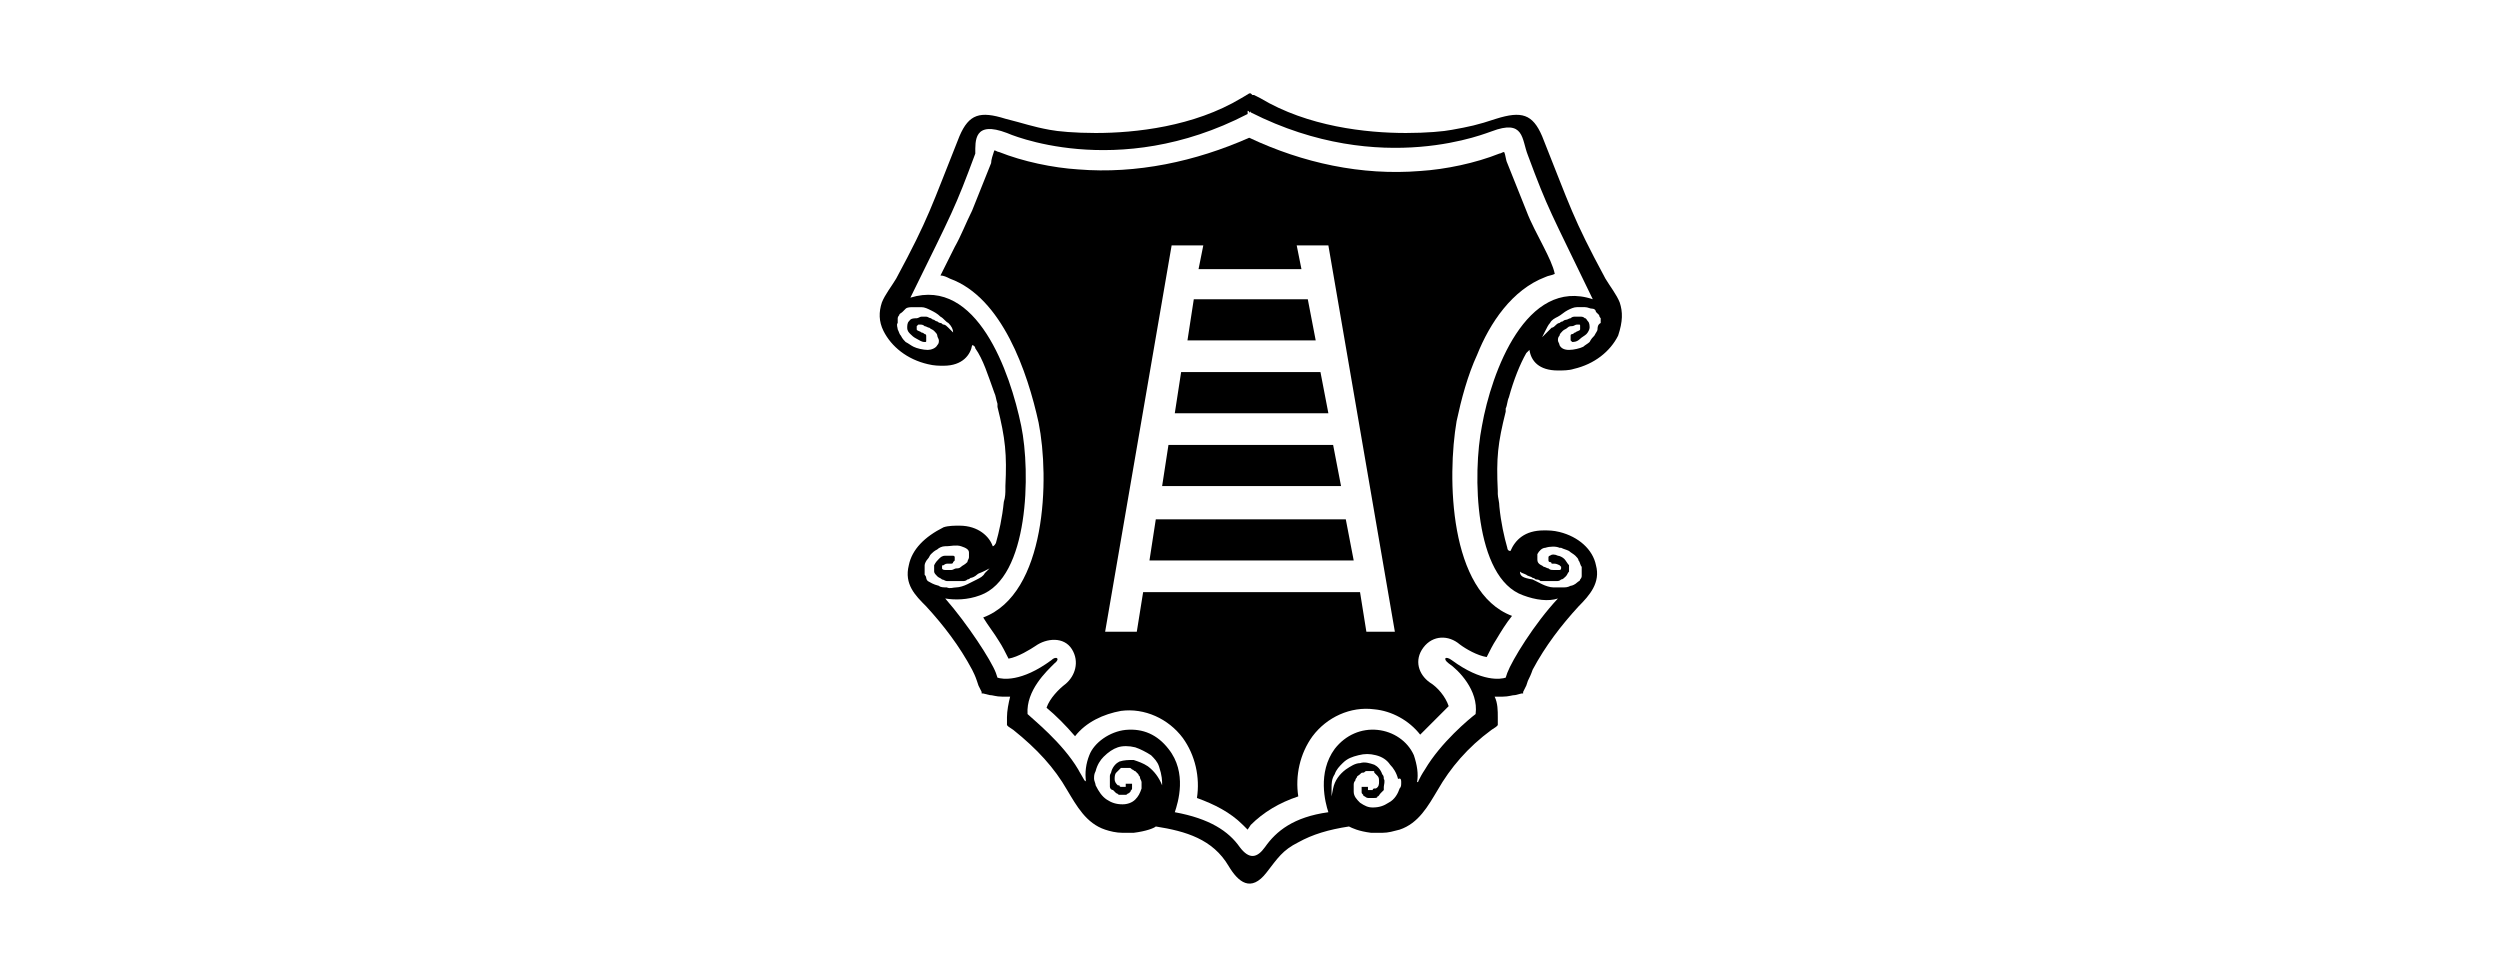
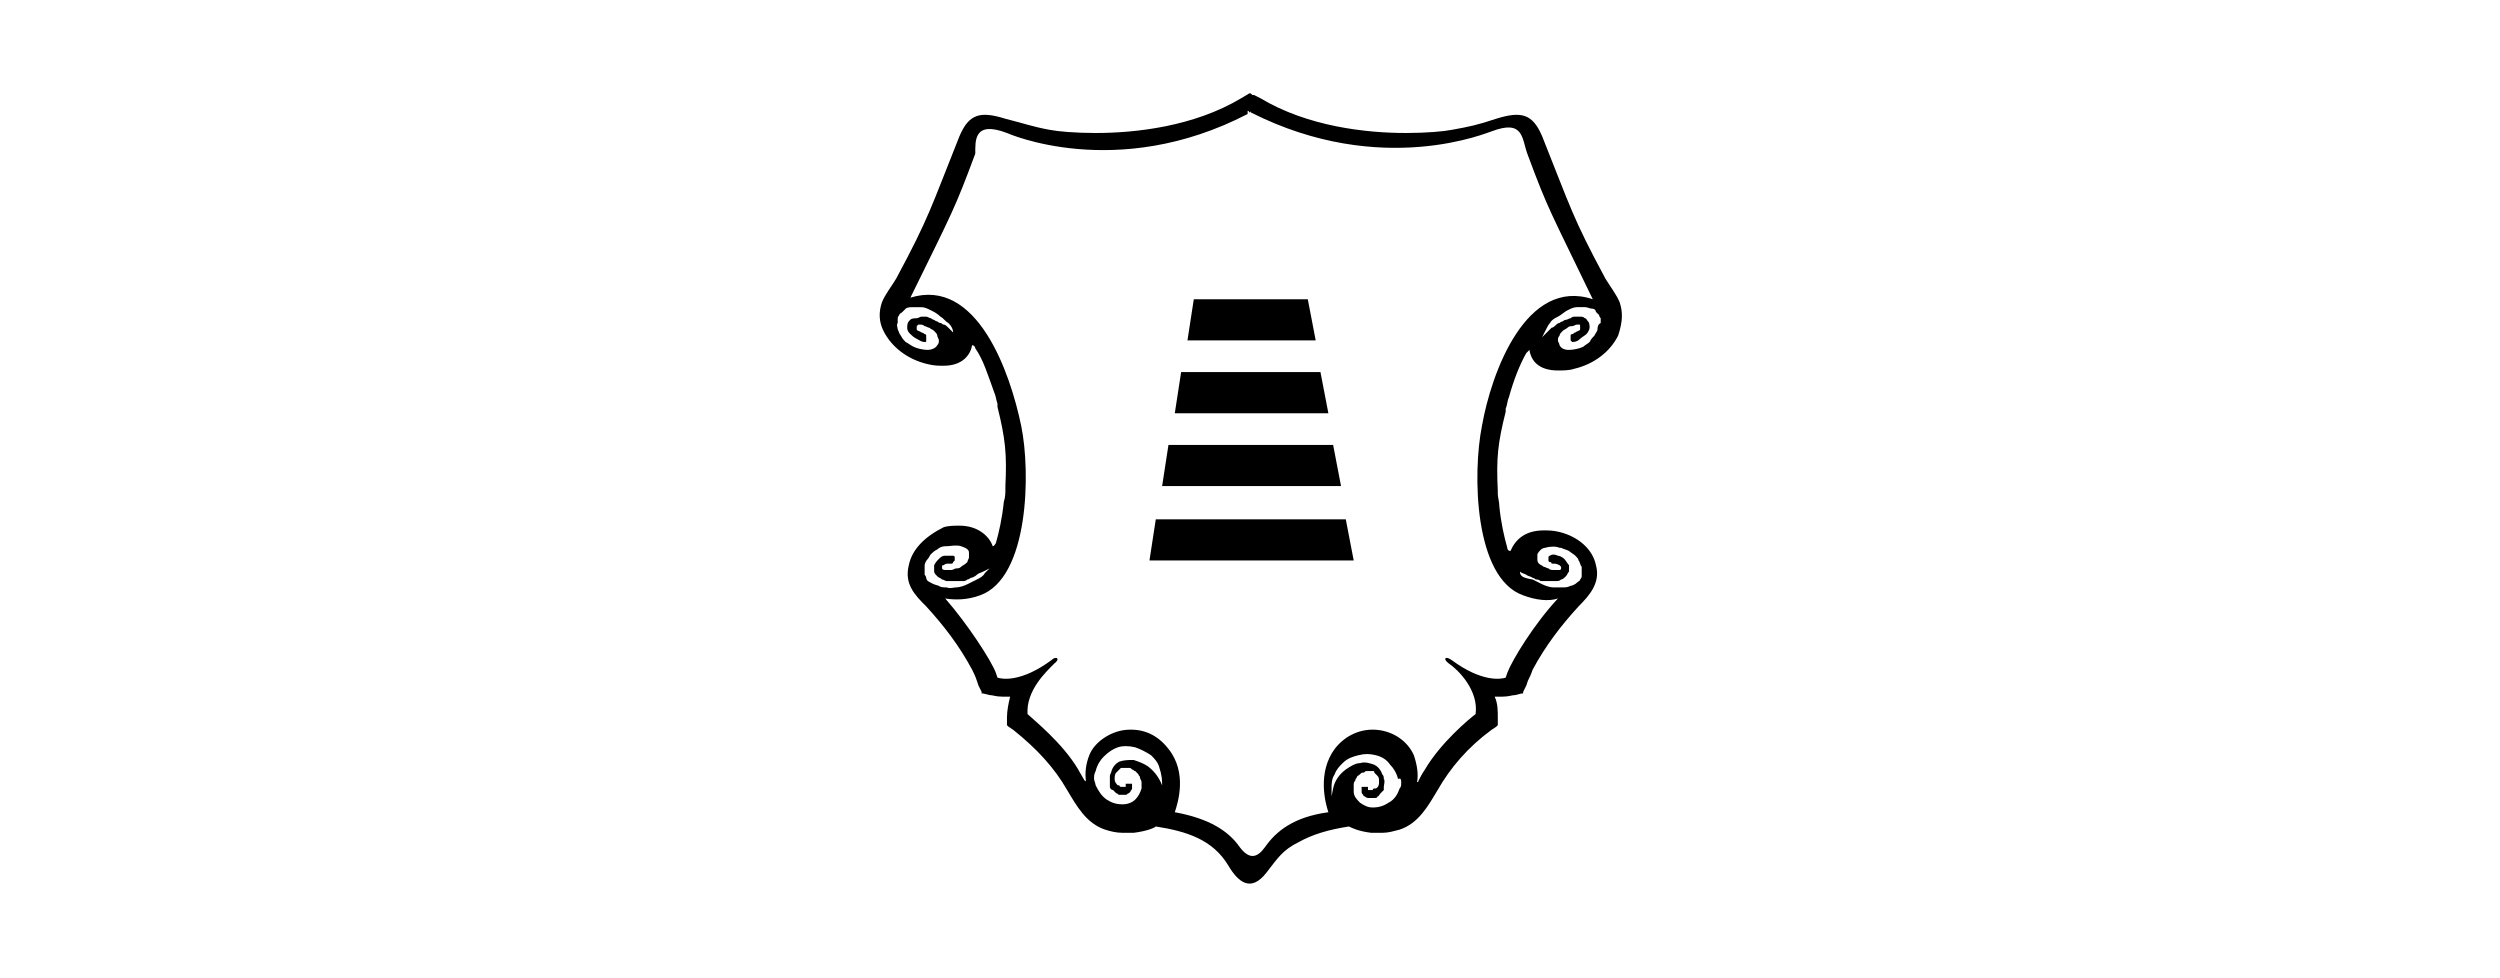
<svg xmlns="http://www.w3.org/2000/svg" version="1.1" x="0px" y="0px" viewBox="0 0 157.9 61.8" style="enable-background:new 0 0 157.9 61.8;" xml:space="preserve">
  <g id="Layer_1">
    <g id="Layer_1_2_">
      <g id="Layer_1_1_">
		</g>
    </g>
    <g id="Isolation_Mode">
      <g>
        <g>
          <path d="M102.3,19.1c-0.2-0.5-0.6-1-0.9-1.5c-2.1-3.9-2.2-4.5-4-9c-0.6-1.4-1.3-1.6-2.9-1.1c-1.2,0.4-1.7,0.5-2.8,0.7      c-0.5,0.1-1.6,0.2-2.9,0.2c-2.5,0-6.2-0.4-9.2-2.2L79.2,6h-0.1L79,5.9l0,0l0,0l0,0h-0.1l-0.5,0.3c-3,1.8-6.7,2.2-9.2,2.2      c-1.3,0-2.4-0.1-2.9-0.2c-1.1-0.2-1.6-0.4-2.8-0.7c-1.6-0.5-2.3-0.3-2.9,1.1c-1.8,4.5-1.9,5.1-4,9c-0.3,0.5-0.7,1-0.9,1.5      c-0.2,0.6-0.2,1.2,0.1,1.8c0.5,1,1.5,1.8,2.8,2.1c0.4,0.1,0.7,0.1,1,0.1c1.2,0,1.7-0.7,1.8-1.3c0.1,0,0.2,0.1,0.2,0.2l0,0l0,0      l0,0l0,0c0.5,0.7,0.8,1.7,1.2,2.8l0,0l0,0l0,0l0,0c0.1,0.2,0.1,0.4,0.2,0.7l0,0l0,0v0.2c0.5,2,0.6,3,0.5,5v0.2l0,0l0,0      c0,0.2,0,0.5-0.1,0.8l0,0l0,0c-0.1,1-0.3,1.9-0.5,2.6c0,0-0.1,0.2-0.2,0.2l0,0c-0.2-0.6-0.9-1.3-2.1-1.3c-0.3,0-0.7,0-1,0.1      c-1.2,0.6-2,1.4-2.2,2.4c-0.3,1.2,0.4,1.9,1.1,2.6l0,0c1.1,1.2,2.1,2.5,2.9,4c0.1,0.2,0.2,0.4,0.3,0.7l0.1,0.3l0.2,0.4v0.1h0.1      l0.4,0.1c0.2,0,0.4,0.1,0.8,0.1c0.2,0,0.3,0,0.5,0c-0.1,0.4-0.2,0.9-0.2,1.3v0.4v0.1l0.1,0.1l0.3,0.2c1.5,1.2,2.6,2.4,3.4,3.8      c0.6,1,1.2,2.1,2.4,2.5c0.3,0.1,0.7,0.2,1.1,0.2c0,0,0.1,0,0.2,0s0.1,0,0.2,0c0.1,0,0.2,0,0.3,0c0.8-0.1,1.3-0.3,1.4-0.4      c1.9,0.3,3.6,0.8,4.6,2.5c0.6,1,1.4,1.7,2.4,0.4c0.7-0.9,1-1.4,2-1.9c0.9-0.5,1.9-0.8,3.2-1c0.2,0.1,0.6,0.3,1.4,0.4      c0.1,0,0.2,0,0.3,0c0.1,0,0.1,0,0.2,0s0.1,0,0.2,0c0.4,0,0.7-0.1,1.1-0.2c1.2-0.4,1.8-1.5,2.4-2.5c0.8-1.4,1.9-2.7,3.4-3.8      l0.3-0.2l0.1-0.1v-0.1v-0.4c0-0.4,0-0.9-0.2-1.3c0.2,0,0.3,0,0.5,0c0.4,0,0.6-0.1,0.8-0.1l0.4-0.1h0.1v-0.1l0.2-0.4l0.1-0.3      c0.1-0.2,0.2-0.4,0.3-0.7c0.8-1.5,1.8-2.8,2.9-4l0,0c0.7-0.7,1.4-1.5,1.1-2.6c-0.2-1-1.1-1.8-2.3-2.1c-0.4-0.1-0.7-0.1-1-0.1      c-1.2,0-1.8,0.6-2.1,1.3l0,0c-0.2,0-0.2-0.2-0.2-0.2C95,33.9,94.8,33,94.7,32l0,0l0,0c0-0.3-0.1-0.6-0.1-0.8l0,0l0,0V31      c-0.1-2.1,0-3,0.5-5v-0.2l0,0l0,0c0.1-0.2,0.1-0.5,0.2-0.7l0,0l0,0l0,0l0,0c0.3-1.1,0.7-2.1,1.1-2.8l0,0l0,0l0,0l0,0      c0,0,0.1-0.1,0.2-0.2c0.1,0.7,0.6,1.3,1.8,1.3c0.3,0,0.7,0,1-0.1c1.3-0.3,2.3-1.1,2.8-2.1C102.5,20.3,102.5,19.7,102.3,19.1z       M60.2,21c-0.1-0.1-0.2-0.2-0.3-0.3c-0.1-0.1-0.2-0.2-0.3-0.2l0,0c-0.1,0-0.1-0.1-0.2-0.1c-0.1,0-0.2-0.1-0.2-0.1      c-0.1,0-0.2-0.1-0.2-0.1l0,0c-0.1,0-0.2-0.1-0.2-0.1c-0.1,0-0.2-0.1-0.3-0.1s-0.2,0-0.3,0c-0.1,0-0.2,0.1-0.3,0.1      c-0.4,0-0.4,0.1-0.5,0.2l0,0c-0.1,0.1-0.1,0.3-0.1,0.4c0,0.2,0.1,0.3,0.2,0.4c0.1,0.1,0.2,0.2,0.4,0.3s0.3,0.2,0.5,0.2l0,0      c0.1,0,0.1,0,0.1-0.1l0,0l0,0l0,0l0,0v-0.1v-0.1v-0.1c0,0,0-0.1-0.1-0.1l0,0l0,0l0,0c0,0-0.1-0.1-0.2-0.1      c-0.1-0.1-0.3-0.1-0.3-0.2l0,0v-0.1v-0.1l0,0l0,0l0.1-0.1h0.1l0,0l0,0c0.1,0,0.2,0,0.3,0.1c0.1,0,0.2,0.1,0.3,0.1l0,0l0,0      c0.1,0.1,0.2,0.1,0.3,0.2s0.2,0.2,0.2,0.3s0.1,0.2,0.1,0.3s0,0.2-0.1,0.3l0,0l0,0c-0.1,0.2-0.4,0.3-0.6,0.3l0,0      c-0.3,0-0.7-0.1-0.9-0.2l0,0l0,0c-0.2-0.1-0.3-0.2-0.5-0.3l0,0c-0.1-0.1-0.2-0.2-0.3-0.4l0,0c-0.1-0.1-0.1-0.2-0.2-0.4      c0-0.1-0.1-0.3,0-0.4c0-0.1,0-0.2,0-0.3s0.1-0.2,0.1-0.2c0-0.1,0.1-0.1,0.2-0.2l0,0c0.1-0.1,0.1-0.1,0.2-0.2      c0.1-0.1,0.3-0.1,0.5-0.1s0.3,0,0.5,0s0.4,0.1,0.6,0.2c0.2,0.1,0.4,0.2,0.6,0.4c0.2,0.1,0.3,0.3,0.5,0.4      C60.1,20.6,60.2,20.8,60.2,21l0.3,0.3L60.2,21z M58.6,36.7c0,0-0.1-0.1-0.1-0.2c0-0.1-0.1-0.2-0.1-0.2c0-0.1,0-0.2,0-0.3      c0-0.1,0-0.2,0-0.3c0-0.1,0.1-0.3,0.2-0.4l0,0c0.1-0.1,0.1-0.2,0.2-0.3c0.1-0.1,0.2-0.2,0.4-0.3c0.1-0.1,0.3-0.2,0.5-0.2h0.1      l0,0c0.2,0,0.6-0.1,0.9,0c0.3,0.1,0.5,0.2,0.5,0.4l0,0l0,0c0,0.1,0,0.2,0,0.3s-0.1,0.2-0.1,0.3l0,0c-0.2,0.2-0.3,0.2-0.4,0.3      c-0.1,0.1-0.2,0.1-0.3,0.1l0,0l0,0c-0.1,0-0.2,0.1-0.3,0.1c-0.1,0-0.2,0-0.3,0l0,0l0,0c-0.1,0-0.1,0-0.1,0      c-0.2,0-0.2-0.1-0.2-0.1l0,0l0,0v-0.1c0-0.1,0-0.1,0.1-0.1c0.1-0.1,0.2-0.1,0.3-0.1c0.1,0,0.2,0,0.2,0l0,0c0,0,0.1,0,0.1-0.1      l0.1-0.1v-0.1v-0.1l0,0l0,0l0,0c0-0.1-0.1-0.1-0.1-0.1l0,0c-0.1,0-0.3,0-0.5,0s-0.3,0.1-0.4,0.2c-0.1,0.1-0.2,0.2-0.3,0.4      c0,0.1,0,0.3,0,0.4c0,0.1,0.1,0.2,0.2,0.3l0,0c0.1,0.1,0.2,0.1,0.3,0.2c0.1,0,0.2,0.1,0.3,0.1c0.1,0,0.2,0,0.4,0l0,0      c0.1,0,0.2,0,0.3,0l0,0c0.1,0,0.2,0,0.3,0c0.1,0,0.2,0,0.3-0.1l0,0c0.1,0,0.2-0.1,0.2-0.1c0.1,0,0.3-0.1,0.4-0.2      c0.1-0.1,0.2-0.1,0.4-0.2l0.4-0.2l-0.3,0.3c-0.1,0.2-0.3,0.3-0.5,0.4c-0.2,0.1-0.4,0.2-0.6,0.3c-0.2,0.1-0.5,0.2-0.7,0.2      s-0.4,0.1-0.6,0c-0.2,0-0.4,0-0.5-0.1C58.9,36.9,58.8,36.8,58.6,36.7z M73.4,49.6v0.5V49.6c-0.2-0.5-0.5-0.9-0.9-1.2      c-0.3-0.2-0.6-0.3-0.9-0.4c-0.3,0-0.6,0-0.9,0.1c-0.2,0.1-0.4,0.3-0.5,0.6c0,0.1-0.1,0.2-0.1,0.3s0,0.4,0,0.5l0,0v0.1v0.1      c0,0.1,0.1,0.2,0.2,0.2l0,0c0.1,0.1,0.1,0.1,0.2,0.2c0.1,0,0.1,0.1,0.2,0.1s0.2,0,0.2,0c0.1,0,0.1,0,0.2,0l0,0      c0.1,0,0.1-0.1,0.2-0.1l0.1-0.1c0-0.1,0.1-0.1,0.1-0.2l0,0l0,0c0,0,0,0,0-0.1c0,0,0,0,0-0.1l0,0c0,0,0,0,0-0.1l0,0      c0,0,0,0-0.1,0l0,0c0,0,0,0-0.1,0h-0.1l0,0c0,0,0,0-0.1,0l0,0c0,0,0,0,0,0.1l0,0c0,0,0,0,0,0.1l0,0l0,0l0,0l0,0c0,0,0,0-0.1,0      c0,0,0,0-0.1,0h-0.1c0,0-0.1,0-0.1-0.1l0,0l0,0c0,0,0,0-0.1,0c-0.1-0.1-0.2-0.2-0.2-0.4c0-0.1,0-0.3,0.1-0.4l0,0l0.1-0.1      l0.1-0.1l0.1-0.1l0,0l0,0h0.1c0,0,0.1,0,0.2,0c0.1,0,0.1,0,0.2,0s0.1,0,0.2,0.1l0,0l0,0c0.1,0,0.1,0.1,0.2,0.1      c0.1,0.1,0.1,0.1,0.2,0.2l0,0c0,0.1,0.1,0.1,0.1,0.2c0,0.1,0.1,0.2,0.1,0.3l0,0l0,0l0,0c0,0.1,0,0.1,0,0.2l0,0      c0,0.1,0,0.2,0,0.2l0,0l0,0c-0.1,0.3-0.2,0.5-0.4,0.7s-0.5,0.3-0.8,0.3c-0.4,0-0.7-0.1-1-0.3c-0.3-0.2-0.5-0.5-0.7-0.9      c0-0.1-0.1-0.3-0.1-0.4c0-0.2,0-0.3,0.1-0.5l0,0c0.1-0.4,0.3-0.7,0.5-0.9c0.3-0.3,0.6-0.5,0.9-0.6c0.3-0.1,0.7-0.1,1.1,0l0,0      c0.3,0.1,0.7,0.3,1,0.5c0.2,0.2,0.4,0.4,0.5,0.7C73.4,49,73.4,49.3,73.4,49.6z M88.5,49.4c0,0.2,0,0.3-0.1,0.4      c-0.1,0.3-0.3,0.7-0.7,0.9c-0.3,0.2-0.6,0.3-1,0.3c-0.3,0-0.5-0.1-0.8-0.3c-0.2-0.2-0.4-0.4-0.4-0.7l0,0l0,0c0-0.1,0-0.2,0-0.2      l0,0c0-0.1,0-0.1,0-0.2l0,0l0,0l0,0c0-0.1,0-0.2,0.1-0.3c0-0.1,0.1-0.2,0.1-0.2l0,0c0-0.1,0.1-0.1,0.2-0.2      c0.1-0.1,0.1-0.1,0.2-0.1l0,0l0,0c0.1,0,0.1-0.1,0.2-0.1s0.1,0,0.2,0c0.1,0,0.1,0,0.1,0h0.1l0,0l0,0c0.1,0,0.1,0,0.1,0.1      l0.1,0.1L87,49l0,0c0.1,0.1,0.1,0.2,0.1,0.4c0,0.1,0,0.3-0.2,0.4c0,0,0,0-0.1,0l0,0l0,0c0,0-0.1,0-0.1,0.1h-0.1h-0.1      c0,0,0,0-0.1,0l0,0l0,0l0,0l0,0c0,0,0,0,0-0.1l0,0c0,0,0,0,0-0.1c0,0,0,0-0.1,0l0,0c0,0,0,0-0.1,0c0,0,0,0-0.1,0l0,0      c0,0,0,0-0.1,0l0,0c0,0,0,0,0,0.1l0,0c0,0,0,0,0,0.1c0,0,0,0,0,0.1l0,0l0,0c0,0.1,0,0.1,0.1,0.2c0,0.1,0.1,0.1,0.1,0.1      s0.1,0.1,0.2,0.1l0,0c0.1,0,0.1,0,0.2,0c0.1,0,0.2,0,0.2,0c0.1,0,0.2,0,0.2-0.1c0.1,0,0.1-0.1,0.2-0.2l0,0      c0.1-0.1,0.1-0.1,0.2-0.2v-0.1v-0.1l0,0c0-0.1,0.1-0.4,0-0.5c0-0.1,0-0.2-0.1-0.3c-0.1-0.3-0.3-0.5-0.5-0.6      c-0.3-0.1-0.6-0.2-0.9-0.1c-0.3,0-0.6,0.2-0.9,0.4c-0.4,0.3-0.7,0.7-0.8,1.2l-0.1,0.5v-0.5c0-0.3,0-0.6,0.2-0.9      c0.1-0.3,0.3-0.5,0.5-0.7c0.3-0.3,0.6-0.4,1-0.5l0,0c0.4-0.1,0.7-0.1,1.1,0s0.7,0.3,0.9,0.6c0.2,0.2,0.4,0.5,0.5,0.9l0,0      C88.5,49.1,88.5,49.3,88.5,49.4L88.5,49.4z M96,36.1c0.1,0.1,0.2,0.1,0.4,0.2c0.1,0.1,0.3,0.1,0.4,0.2c0.1,0,0.2,0.1,0.2,0.1      l0,0c0.1,0,0.2,0,0.3,0.1c0.1,0,0.2,0,0.3,0l0,0c0.1,0,0.2,0,0.3,0l0,0c0.1,0,0.3,0,0.4,0c0.1,0,0.2,0,0.3-0.1      c0.1,0,0.2-0.1,0.3-0.2l0,0c0.1-0.1,0.1-0.2,0.2-0.3c0-0.1,0-0.3,0-0.4c-0.1-0.1-0.2-0.3-0.3-0.4c-0.1-0.1-0.3-0.2-0.4-0.2      c-0.2-0.1-0.4-0.1-0.5,0l0,0c-0.1,0-0.1,0.1-0.1,0.1l0,0l0,0l0,0l0,0v0.1v0.1c0,0,0,0.1,0.1,0.1c0,0,0.1,0,0.1,0.1l0,0      c0.1,0,0.1,0,0.2,0s0.3,0.1,0.3,0.1l0.1,0.1v0.1l0,0l0,0c0,0,0,0.1-0.1,0.1h-0.1l0,0l0,0c-0.1,0-0.2,0-0.3,0s-0.2,0-0.3-0.1l0,0      l0,0c-0.1,0-0.2-0.1-0.3-0.1c-0.1-0.1-0.2-0.1-0.3-0.2l0,0c-0.1-0.1-0.1-0.2-0.1-0.3s0-0.2,0-0.3l0,0l0,0      c0.1-0.2,0.3-0.4,0.5-0.4c0.3-0.1,0.7-0.1,0.9,0l0,0h0.1c0.2,0.1,0.3,0.1,0.5,0.2c0.1,0.1,0.3,0.2,0.4,0.3      c0.1,0.1,0.2,0.2,0.2,0.3l0,0c0.1,0.1,0.1,0.3,0.2,0.4c0,0.1,0,0.2,0,0.3c0,0.1,0,0.2,0,0.3c0,0.1-0.1,0.2-0.1,0.2      c0,0.1-0.1,0.1-0.2,0.2c-0.1,0.1-0.3,0.2-0.4,0.2c-0.2,0.1-0.3,0.1-0.5,0.1c-0.2,0-0.4,0-0.6,0s-0.5-0.1-0.7-0.2      c-0.2-0.1-0.4-0.2-0.6-0.3C96.2,36.5,96,36.4,96,36.1l-0.4-0.2L96,36.1z M93.6,26.9c-0.6,3-0.5,9.6,2.6,10.7      c0.8,0.3,1.6,0.4,2.2,0.2c-1.5,1.6-2.9,3.9-3.2,4.7l-0.1,0.3c-0.3,0.1-1.5,0.3-3.4-1.1c-0.4-0.3-0.6-0.1-0.2,0.2      c0.6,0.4,1.9,1.7,1.7,3.2c-0.4,0.3-2.2,1.8-3.2,3.5c-0.2,0.3-0.3,0.5-0.4,0.7c0,0,0,0.1-0.1,0.1c0.1-0.5,0-1.1-0.2-1.7      c-0.4-0.9-1.3-1.5-2.3-1.6s-2,0.3-2.7,1.2c-1.1,1.5-0.6,3.4-0.4,4c-2.2,0.3-3.3,1.2-4,2.2c-0.5,0.7-1,0.8-1.6,0      c-0.7-1-1.9-1.8-4.1-2.2c0.2-0.6,0.8-2.5-0.4-4c-0.7-0.9-1.6-1.3-2.7-1.2c-1,0.1-2,0.8-2.3,1.6c-0.2,0.5-0.3,1.1-0.2,1.7      c0,0,0-0.1-0.1-0.1c-0.1-0.2-0.3-0.5-0.4-0.7c-1-1.7-2.9-3.2-3.2-3.5c-0.1-1.5,1.2-2.7,1.7-3.2c0.4-0.3,0.1-0.5-0.2-0.2      c-1.9,1.4-3.1,1.2-3.4,1.1l-0.1-0.3c-0.3-0.8-1.8-3.1-3.2-4.7c0.6,0.1,1.4,0.1,2.2-0.2c3.1-1.1,3.2-7.8,2.6-10.7      c-0.7-3.4-2.8-9.4-7-8.1c2.7-5.5,2.8-5.6,4.1-9.1c0-0.8-0.1-2.1,2-1.3c0,0,6.9,3.1,15.2-1.2V7c0,0,0.1,0,0.1,0.1      c0,0,0.1,0,0.1-0.1v0.1c8.3,4.2,15.1,1.2,15.2,1.2c2.1-0.8,1.9,0.5,2.3,1.5c1.3,3.5,1.4,3.5,4.1,9.1      C96.4,17.5,94.2,23.5,93.6,26.9z M100.9,20.8c0,0.1-0.1,0.2-0.2,0.4l0,0c-0.1,0.1-0.2,0.2-0.3,0.4l0,0c-0.1,0.1-0.3,0.2-0.4,0.3      l0,0l0,0c-0.2,0.1-0.6,0.2-0.9,0.2s-0.5-0.1-0.6-0.3l0,0l0,0c0-0.1-0.1-0.2-0.1-0.3s0-0.2,0.1-0.3c0-0.1,0.1-0.2,0.2-0.3      s0.2-0.1,0.3-0.2l0,0l0,0c0.1-0.1,0.2-0.1,0.3-0.1s0.2-0.1,0.3-0.1l0,0l0,0c0.1,0,0.1,0,0.1,0c0.1,0,0.1,0,0.1,0.1l0,0l0,0v0.1      v0.1l0,0c0,0.1-0.2,0.1-0.3,0.2c-0.1,0-0.1,0.1-0.2,0.1l0,0l0,0c0,0-0.1,0-0.1,0.1v0.1v0.1v0.1l0,0l0,0l0,0l0,0l0.1,0.1l0,0      c0.1,0,0.3,0,0.5-0.2c0.1-0.1,0.3-0.2,0.4-0.3c0.1-0.1,0.2-0.3,0.2-0.4s0-0.3-0.1-0.4l0,0c-0.1-0.1-0.1-0.2-0.2-0.2      C100,20,99.9,20,99.8,20s-0.2,0-0.3,0s-0.2,0-0.3,0.1c-0.1,0-0.2,0.1-0.3,0.1s-0.2,0.1-0.2,0.1c-0.1,0-0.2,0.1-0.2,0.1      c-0.1,0-0.2,0.1-0.2,0.1l0,0c-0.1,0.1-0.2,0.2-0.3,0.2c-0.1,0.1-0.2,0.2-0.3,0.3l-0.3,0.3l0.2-0.4c0.1-0.2,0.2-0.4,0.3-0.5      c0.1-0.2,0.3-0.3,0.5-0.4c0.2-0.1,0.4-0.3,0.6-0.4s0.4-0.2,0.6-0.2s0.4,0,0.5,0c0.2,0,0.3,0.1,0.5,0.1c0.1,0,0.2,0.1,0.2,0.2      c0.1,0.1,0.1,0.1,0.2,0.2c0,0.1,0.1,0.2,0.1,0.2c0,0.1,0,0.2,0,0.3C100.9,20.5,100.9,20.7,100.9,20.8z" />
          <path d="M79.6,6.2L79.6,6.2L79.6,6.2z" />
          <g>
            <polygon points="83.4,23.5 74.6,23.5 74.2,26.1 83.9,26.1      " />
            <polygon points="72.6,35.4 85.5,35.4 85,32.8 73,32.8      " />
            <polygon points="73.4,30.7 84.7,30.7 84.2,28.1 73.8,28.1      " />
-             <path d="M97.5,15.6c-0.4-0.8-0.8-1.5-1.1-2.3c-0.4-1-0.8-2-1.2-3c-0.1-0.2-0.1-0.5-0.2-0.7c-0.1,0-0.2,0.1-0.3,0.1       c-1.5,0.6-3.4,1-5,1.1c-3.7,0.3-7.4-0.5-10.8-2.1l0,0l0,0c-3.4,1.5-7.1,2.3-10.8,2c-1.6-0.1-3.5-0.5-5-1.1       c-0.1,0-0.2-0.1-0.3-0.1c-0.1,0.3-0.2,0.6-0.2,0.8c-0.4,1-0.8,2-1.2,3c-0.4,0.8-0.7,1.6-1.1,2.3c-0.3,0.6-0.6,1.2-0.9,1.8       c0.2,0,0.4,0.1,0.6,0.2c3.3,1.2,4.9,5.9,5.6,9.1c0.7,3.5,0.5,10.8-3.5,12.3l0,0c0.3,0.5,0.7,1,1,1.5c0.2,0.3,0.4,0.7,0.6,1.1       c0.6-0.1,1.4-0.6,1.7-0.8c0.7-0.5,1.8-0.6,2.3,0.2s0.2,1.7-0.4,2.2c-0.4,0.3-1,0.9-1.2,1.5c0.6,0.5,1.2,1.1,1.8,1.8       c0.7-0.9,1.8-1.4,2.9-1.6c1.5-0.2,3,0.5,3.9,1.7c0.8,1.1,1.1,2.5,0.9,3.8c1.1,0.4,2.1,0.9,2.9,1.7l0.3,0.3l0.2-0.3       c0.8-0.8,1.8-1.4,3-1.8c-0.2-1.3,0.1-2.7,0.9-3.8c0.9-1.2,2.4-1.9,3.9-1.7c1.1,0.1,2.2,0.7,2.9,1.6c0.6-0.6,1.2-1.2,1.8-1.8       c-0.2-0.6-0.7-1.2-1.2-1.5c-0.7-0.5-1-1.4-0.4-2.2s1.6-0.8,2.3-0.2c0.4,0.3,1.1,0.7,1.7,0.8c0.2-0.4,0.4-0.8,0.6-1.1       c0.3-0.5,0.6-1,1-1.5l0,0c-4-1.5-4.1-8.8-3.5-12.3c0.3-1.4,0.7-2.9,1.3-4.2c0.8-2,2.2-4.1,4.3-4.9c0.2-0.1,0.4-0.1,0.6-0.2       C98.1,16.8,97.8,16.2,97.5,15.6z M86.3,39.9l-0.4-2.5H72.2l-0.4,2.5h-2L74,15.5h2L75.7,17h6.5l-0.3-1.5h2l4.2,24.4H86.3z" />
            <polygon points="82.6,18.9 75.4,18.9 75,21.5 83.1,21.5      " />
          </g>
        </g>
      </g>
    </g>
  </g>
  <g id="Arte">
</g>
</svg>